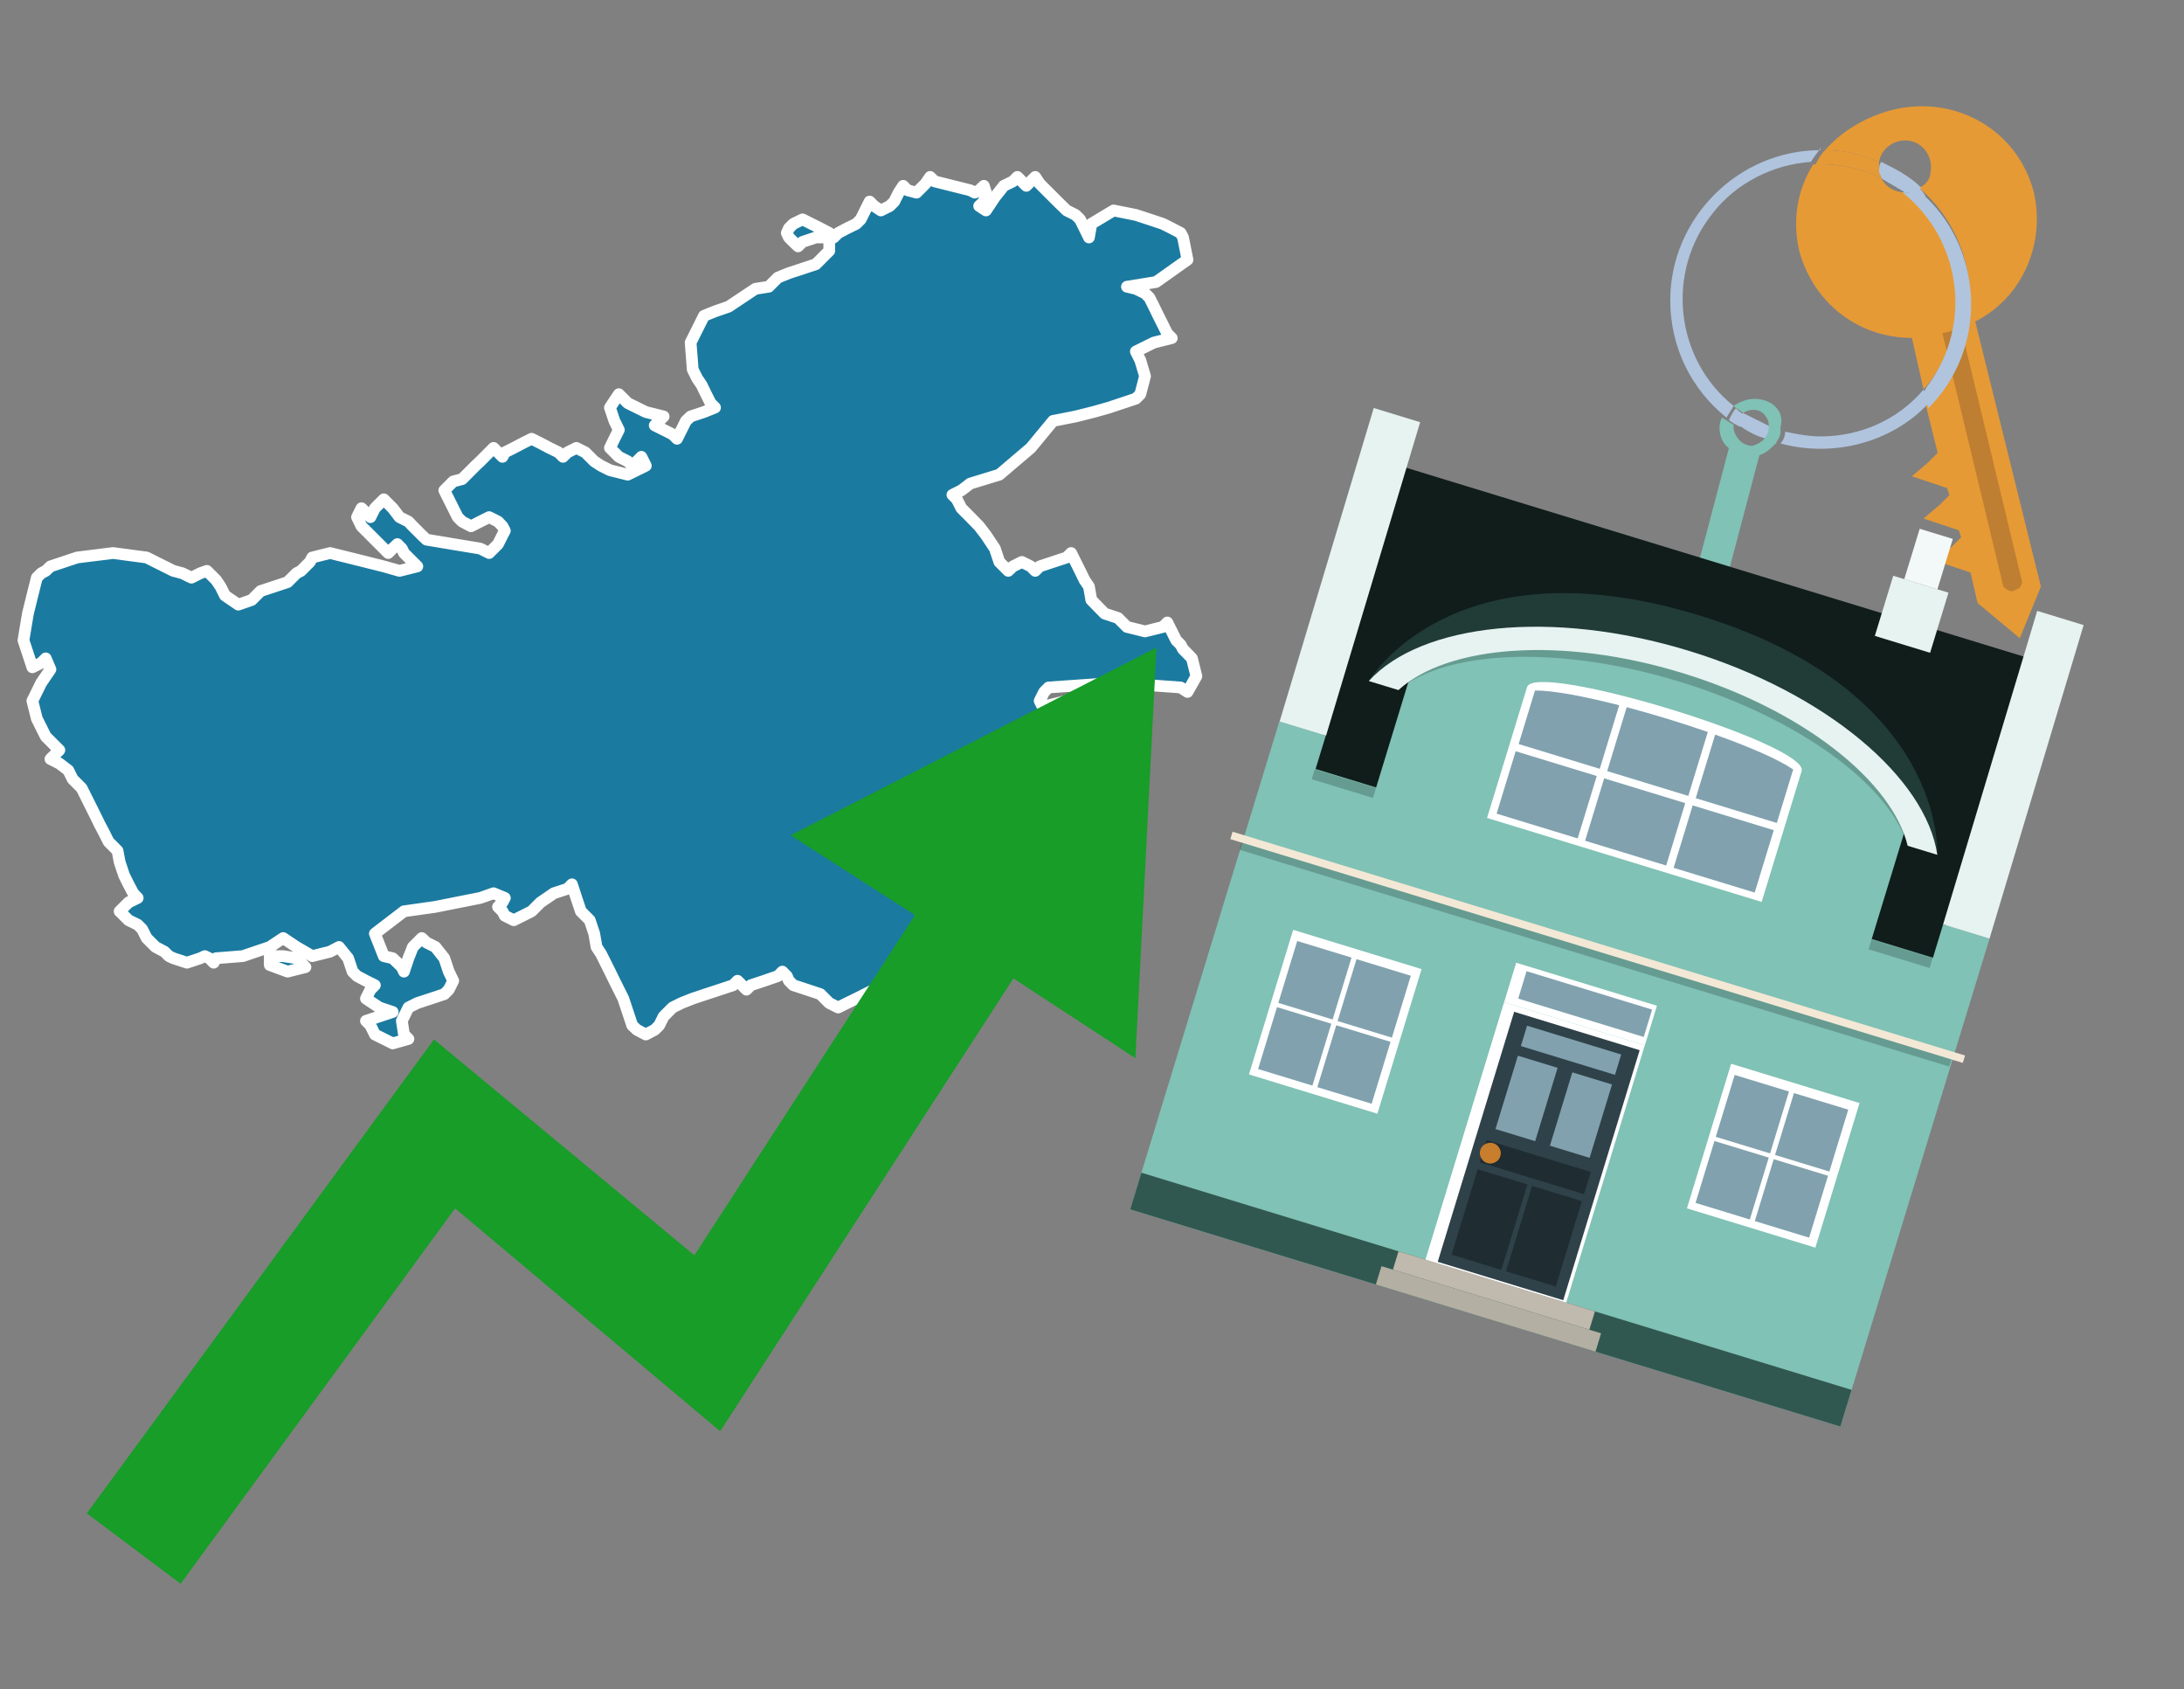
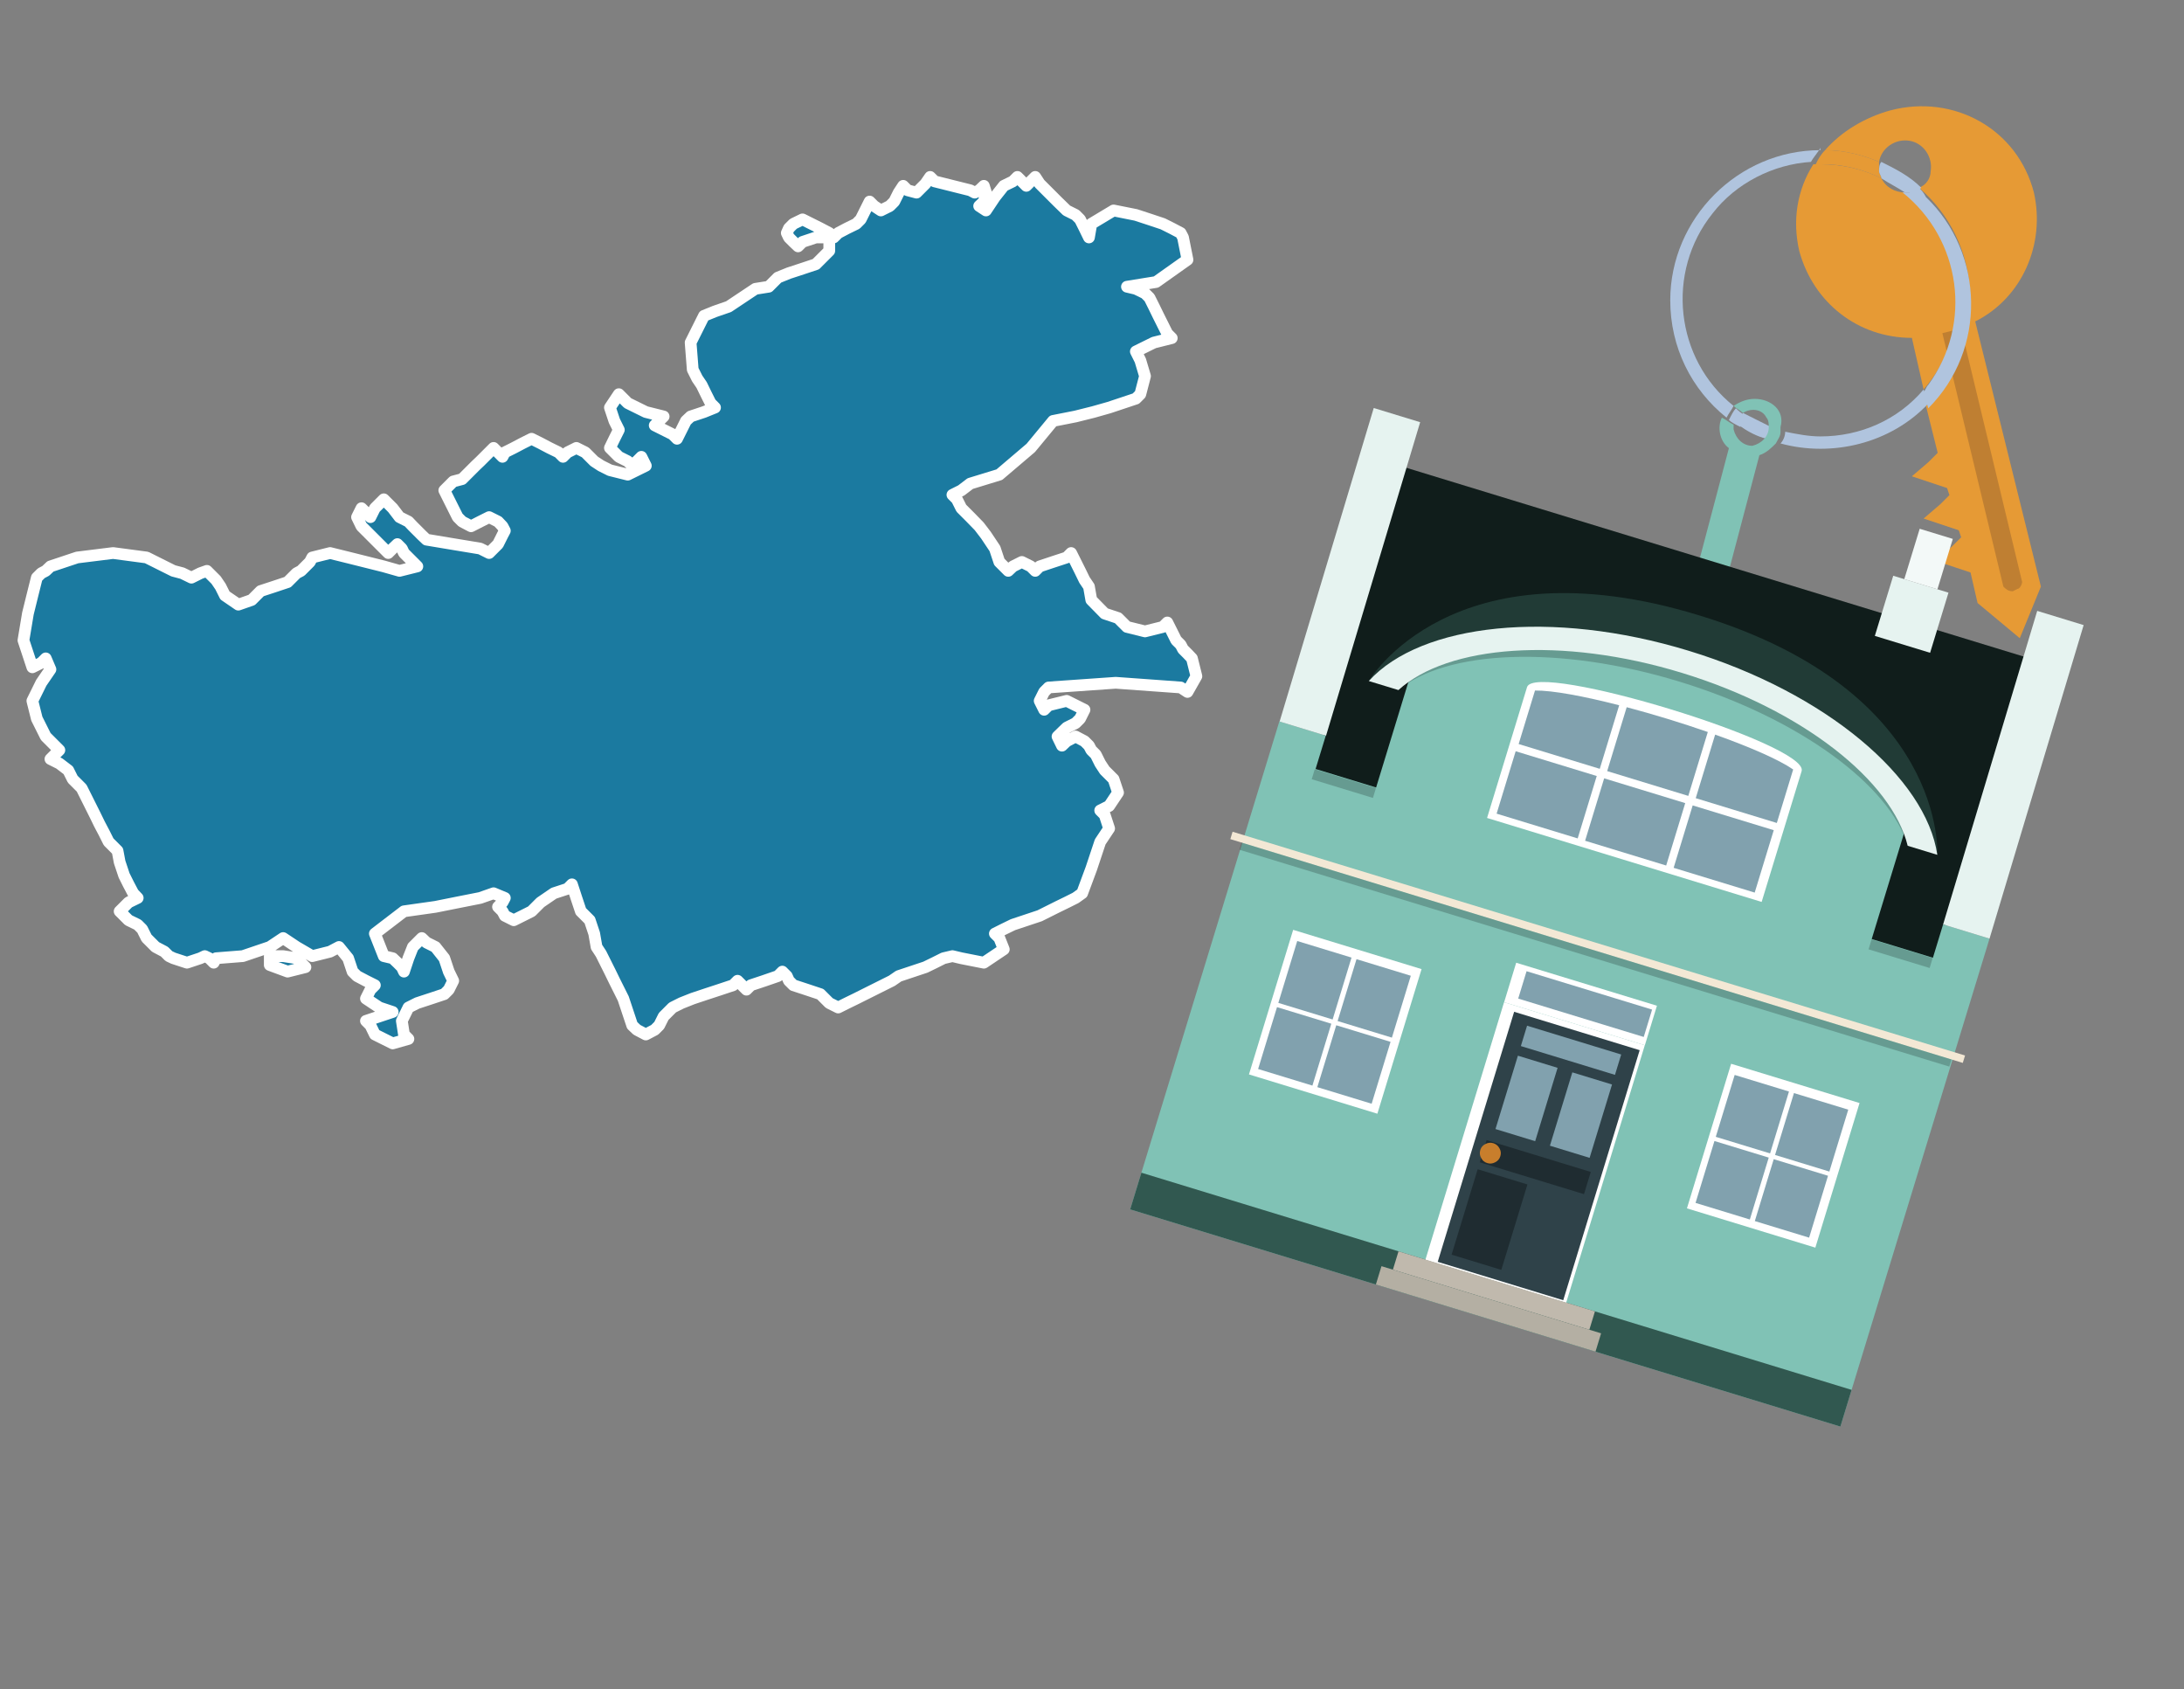
<svg xmlns="http://www.w3.org/2000/svg" version="1.1" id="Text" x="0px" y="0px" width="93.1px" height="72px" viewBox="0 0 93.1 72" style="enable-background:new 0 0 93.1 72;" xml:space="preserve">
  <rect x="0" y="0" width="93.1" height="72" fill="#808080" stroke="none" />
  <style type="text/css">
	.st0{fill:#1B7AA0;stroke:#FFFFFF;stroke-width:0.5;stroke-linejoin:round;}
	.st1{fill:#179D28;}
	.st2{fill:#E69A35;}
	.st3{fill:#B0C4DE;}
	.st4{fill:#80C2B5;}
	.st5{fill:#BF7F32;}
	.st6{fill-rule:evenodd;clip-rule:evenodd;fill:#101D1B;}
	.st7{fill-rule:evenodd;clip-rule:evenodd;fill:#80C2B5;}
	.st8{opacity:0.2;fill-rule:evenodd;clip-rule:evenodd;enable-background:new    ;}
	.st9{fill-rule:evenodd;clip-rule:evenodd;fill:#E6F3F0;}
	.st10{fill-rule:evenodd;clip-rule:evenodd;fill:#315850;}
	.st11{fill-rule:evenodd;clip-rule:evenodd;fill:#F3F9F8;}
	.st12{fill:#213B36;}
	.st13{fill:none;}
	.st14{opacity:0.2;enable-background:new    ;}
	.st15{fill:#E6F3F0;}
	.st16{fill-rule:evenodd;clip-rule:evenodd;fill:#FFFFFF;}
	.st17{fill-rule:evenodd;clip-rule:evenodd;fill:#81A1AE;}
	.st18{fill:#81A1AE;}
	.st19{fill:#FFFFFF;}
	.st20{fill:#2F4249;}
	.st21{fill:#1F2C31;}
	.st22{fill:#C87E2C;}
	.st23{fill-rule:evenodd;clip-rule:evenodd;fill:#C0B9AD;}
	.st24{fill-rule:evenodd;clip-rule:evenodd;fill:#B4AFA3;}
	.st25{fill-rule:evenodd;clip-rule:evenodd;fill:#F3E8D5;}
</style>
  <path class="st0" d="M12.07,40.75L12.64,40.84L12.83,41.03L13.02,41.22L12.26,41.41L11.5,41.13L11.5,40.75ZM35.54,10.12L35.73,9.93L36.11,9.73L36.5,9.54L36.69,9.35L36.88,8.97L37.07,8.59L37.26,8.78L37.55,8.97L37.93,8.78L38.12,8.59L38.31,8.21L38.5,7.92L38.69,8.11L39.07,8.21L39.45,7.83L39.65,7.54L39.84,7.73L40.6,7.92L41.36,8.11L41.55,8.21L41.74,8.11L41.94,7.92L42.03,8.21L41.94,8.59L41.74,8.78L42.03,8.97L42.41,8.4L42.79,7.92L43.18,7.73L43.37,7.54L43.56,7.73L43.75,7.92L43.94,7.73L44.13,7.54L44.32,7.83L44.7,8.21L45.08,8.59L45.47,8.97L45.85,9.16L46.04,9.35L46.23,9.73L46.42,10.12L46.52,9.54L47.47,8.97L48.42,9.16L49.0,9.35L49.57,9.54L49.95,9.73L50.33,9.93L50.43,10.12L50.62,11.07L49.28,12.02L48.04,12.22L48.42,12.31L48.81,12.5L49.0,12.69L49.19,13.07L49.38,13.46L49.57,13.84L49.76,14.22L49.95,14.41L49.19,14.6L48.42,14.98L48.61,15.36L48.81,16.03L48.61,16.8L48.42,16.99L47.85,17.18L47.28,17.37L46.61,17.56L45.85,17.75L44.89,17.94L43.94,19.09L42.6,20.23L41.36,20.61L40.98,20.9L40.6,21.09L40.79,21.28L40.98,21.66L41.36,22.04L41.74,22.43L42.03,22.81L42.41,23.38L42.6,23.95L42.79,24.14L42.98,24.33L43.18,24.14L43.56,23.95L43.94,24.14L44.13,24.33L44.32,24.14L44.89,23.95L45.47,23.76L45.66,23.57L45.85,23.95L46.04,24.33L46.23,24.72L46.42,25.0L46.52,25.57L47.09,26.15L47.66,26.34L47.85,26.53L48.04,26.72L48.81,26.91L49.57,26.72L49.76,26.53L49.95,26.91L50.14,27.29L50.33,27.48L50.43,27.67L50.62,27.86L50.81,28.06L51.0,28.82L50.62,29.49L50.33,29.3L47.56,29.1L44.7,29.3L44.51,29.49L44.32,29.87L44.51,30.25L44.7,30.06L45.47,29.87L46.23,30.25L46.04,30.63L45.85,30.82L45.47,31.01L45.08,31.39L45.27,31.78L45.47,31.59L45.85,31.39L46.23,31.59L46.42,31.78L46.52,31.97L46.71,32.16L46.9,32.54L47.09,32.83L47.28,33.02L47.47,33.21L47.66,33.78L47.28,34.35L46.9,34.54L47.09,34.73L47.28,35.31L46.9,35.88L46.52,37.02L46.13,38.07L45.85,38.27L45.47,38.46L45.08,38.65L44.7,38.84L44.32,39.03L43.75,39.22L43.18,39.41L42.79,39.6L42.41,39.79L42.6,39.98L42.79,40.46L41.94,41.03L40.98,40.84L40.6,40.75L40.22,40.84L39.84,41.03L39.45,41.22L38.88,41.41L38.31,41.6L38.02,41.8L37.64,41.99L37.26,42.18L36.88,42.37L36.5,42.56L36.11,42.75L35.73,42.94L35.35,42.75L35.16,42.56L34.97,42.37L34.4,42.18L33.82,41.99L33.63,41.8L33.54,41.6L33.35,41.41L33.16,41.6L32.58,41.8L32.01,41.99L31.82,42.18L31.63,41.99L31.44,41.8L31.25,41.99L30.68,42.18L30.1,42.37L29.53,42.56L29.05,42.75L28.67,42.94L28.29,43.32L28.1,43.7L27.91,43.89L27.53,44.09L27.15,43.89L26.95,43.7L26.76,43.13L26.57,42.56L26.38,42.18L26.19,41.8L26.0,41.41L25.81,41.03L25.62,40.65L25.43,40.36L25.33,39.79L25.14,39.22L24.95,39.03L24.76,38.84L24.57,38.27L24.38,37.69L24.19,37.88L23.61,38.07L23.04,38.46L22.66,38.84L22.28,39.03L21.9,39.22L21.52,39.03L21.42,38.84L21.23,38.65L21.42,38.46L21.52,38.27L21.04,38.07L20.47,38.27L19.51,38.46L18.56,38.65L17.22,38.84L15.98,39.79L16.36,40.75L16.74,40.84L16.94,41.03L17.13,41.22L17.22,41.41L17.41,40.84L17.6,40.36L17.79,40.17L17.98,39.98L18.18,40.17L18.56,40.36L18.94,40.84L19.13,41.41L19.32,41.8L19.13,42.18L18.94,42.37L18.37,42.56L17.79,42.75L17.41,42.94L17.13,43.51L17.22,44.09L17.41,44.28L16.74,44.47L15.98,44.09L15.79,43.7L15.6,43.51L16.17,43.32L16.74,43.13L16.17,42.94L15.6,42.56L15.79,42.18L15.98,41.99L15.6,41.8L15.22,41.6L15.03,41.41L14.84,40.84L14.45,40.36L14.07,40.56L13.31,40.75L12.64,40.36L12.07,39.98L11.5,40.36L10.35,40.75L9.21,40.84L9.11,41.03L8.92,40.84L8.73,40.75L8.54,40.84L7.97,41.03L7.39,40.84L7.2,40.75L7.01,40.56L6.63,40.36L6.25,39.98L6.06,39.6L5.87,39.41L5.48,39.22L5.1,38.84L5.48,38.46L5.87,38.27L5.68,38.07L5.48,37.69L5.29,37.31L5.1,36.74L5.01,36.26L4.82,36.07L4.63,35.88L4.44,35.5L4.24,35.12L4.05,34.73L3.86,34.35L3.67,33.97L3.48,33.59L3.29,33.4L3.1,33.21L2.91,32.83L2.53,32.54L2.15,32.35L2.34,32.16L2.53,31.97L2.34,31.78L2.15,31.59L1.95,31.39L1.76,31.01L1.57,30.63L1.38,29.87L1.76,29.1L2.15,28.53L1.95,28.06L1.76,28.25L1.38,28.44L1.0,27.29L1.19,26.15L1.38,25.38L1.57,24.62L1.76,24.43L1.95,24.33L2.15,24.14L2.72,23.95L3.29,23.76L4.82,23.57L6.25,23.76L6.63,23.95L7.01,24.14L7.39,24.33L7.77,24.43L8.16,24.62L8.54,24.43L8.82,24.33L9.21,24.72L9.4,25.0L9.59,25.38L10.16,25.77L10.73,25.57L10.92,25.38L11.11,25.19L11.69,25.0L12.26,24.81L12.45,24.62L12.64,24.43L12.83,24.33L13.02,24.14L13.21,23.95L13.31,23.76L14.07,23.57L14.84,23.76L15.6,23.95L16.36,24.14L17.03,24.33L17.79,24.14L17.6,23.95L17.41,23.76L17.22,23.57L17.13,23.38L16.94,23.19L16.74,23.38L16.55,23.57L16.36,23.38L16.17,23.19L15.98,23.0L15.79,22.81L15.6,22.62L15.41,22.43L15.22,22.04L15.41,21.66L15.6,21.85L15.79,22.04L15.98,21.66L16.36,21.28L16.74,21.66L17.03,22.04L17.41,22.23L17.6,22.43L17.79,22.62L17.98,22.81L18.18,23.0L19.32,23.19L20.47,23.38L20.85,23.57L21.23,23.19L21.42,22.81L21.52,22.62L21.42,22.43L21.23,22.23L20.85,22.04L20.47,22.23L20.08,22.43L19.7,22.23L19.51,22.04L19.32,21.66L19.13,21.28L18.94,20.9L19.32,20.52L19.7,20.42L19.89,20.23L20.08,20.04L20.27,19.85L20.47,19.66L20.66,19.47L20.85,19.28L21.04,19.09L21.23,19.28L21.42,19.47L21.52,19.28L21.9,19.09L22.28,18.89L22.66,18.7L23.04,18.89L23.42,19.09L23.81,19.28L24.0,19.47L24.19,19.28L24.57,19.09L24.95,19.28L25.14,19.47L25.33,19.66L25.62,19.85L26.0,20.04L26.76,20.23L27.53,19.85L27.34,19.47L27.15,19.66L26.95,19.85L26.76,19.66L26.38,19.47L26.0,19.09L26.19,18.7L26.38,18.32L26.19,17.94L26.0,17.37L26.38,16.8L26.76,17.18L27.53,17.56L28.29,17.75L28.1,17.94L27.91,18.13L28.29,18.32L28.67,18.51L28.86,18.7L29.05,18.32L29.24,17.94L29.44,17.75L30.01,17.56L30.48,17.37L30.29,17.18L30.1,16.8L29.91,16.41L29.72,16.13L29.53,15.75L29.44,14.6L30.01,13.46L30.48,13.27L31.06,13.07L31.63,12.69L32.2,12.31L32.77,12.22L32.97,12.02L33.16,11.83L33.63,11.64L34.21,11.45L34.78,11.26L35.35,10.69L35.35,10.12ZM34.78,10.12L34.21,10.31L34.02,10.5L33.82,10.31L33.63,10.12L33.54,9.93L33.63,9.73L33.82,9.54L34.21,9.35L34.59,9.54L34.97,9.73L35.35,9.93L35.35,10.12Z" />
-   <polygon class="st1" points="49.3,27.6 33.7,35.6 39,39 29.6,53.5 18.5,44.3 3.7,64.5 7.7,67.5 19.4,51.5 30.7,61 43.2,41.7   48.4,45.1 " />
  <path class="st2" d="M80.2,7.6c0-0.1-0.1-0.2-0.1-0.3c0-0.1,0-0.3,0-0.4c-0.7-0.3-1.5-0.5-2.3-0.5c-0.2,0.2-0.3,0.4-0.4,0.6  c0.1,0,0.2,0,0.3,0C78.5,7,79.4,7.2,80.2,7.6z" />
  <path class="st3" d="M77.6,6.4c-3.5,0-6.4,2.9-6.4,6.4c0,2,0.9,3.8,2.4,5c0.1-0.2,0.2-0.3,0.3-0.5c-2.5-2-2.9-5.7-0.9-8.2  c1-1.3,2.6-2.1,4.2-2.2c0.1-0.2,0.3-0.4,0.4-0.6V6.4z" />
  <path class="st2" d="M84.2,13.7c2-1,3-3.3,2.5-5.5C86,5.5,83.3,4,80.6,4.7c-1.1,0.3-2.1,0.9-2.8,1.7c0.8,0,1.6,0.2,2.3,0.5  c0.1-0.6,0.7-1,1.3-0.9c0.6,0.1,1,0.7,0.9,1.3c0,0.3-0.2,0.6-0.5,0.7c2.7,2.3,2.9,6.4,0.6,9c-0.1,0.1-0.2,0.2-0.3,0.3l0.5,2  l-0.4,0.4l-0.7,0.6l0.9,0.3l0.6,0.2l0.1,0.3l-0.4,0.4L82,22.1l0.9,0.3l0.6,0.2l0.1,0.3l-0.4,0.4l-0.7,0.6l0.9,0.3l0.6,0.2l0.3,1.3  l1.8,1.5L87,25L84.2,13.7z" />
  <path class="st2" d="M81.2,8.2c-0.4,0-0.8-0.2-1-0.6C79.4,7.2,78.5,7,77.6,7c-0.1,0-0.2,0-0.3,0c-0.7,1.1-0.9,2.4-0.6,3.7  c0.6,2.2,2.5,3.7,4.8,3.7l0.5,2.2c2.1-2.4,1.9-6.1-0.6-8.2C81.3,8.3,81.2,8.3,81.2,8.2z" />
  <path class="st3" d="M74.1,18.1c0.4,0.3,0.8,0.5,1.2,0.6c0.1-0.1,0.2-0.3,0.2-0.5l0,0c-0.4-0.2-0.8-0.4-1.2-0.6  C74.2,17.8,74.1,17.9,74.1,18.1z" />
  <path class="st3" d="M74.4,17.7c-0.2-0.1-0.3-0.2-0.4-0.3c-0.1,0.1-0.2,0.3-0.3,0.5c0.1,0.1,0.3,0.2,0.5,0.3  C74.1,17.9,74.2,17.8,74.4,17.7z" />
  <path class="st4" d="M74.8,17c-0.3,0-0.6,0.1-0.9,0.3c0.1,0.1,0.3,0.2,0.4,0.3c0.3-0.2,0.8-0.2,1,0.2c0.1,0.1,0.1,0.3,0.1,0.4l0,0  c0,0.4-0.3,0.7-0.7,0.8c-0.4,0-0.7-0.3-0.8-0.7c0,0,0,0,0-0.1v-0.1c-0.2-0.1-0.3-0.2-0.5-0.3c-0.2,0.4-0.1,1,0.3,1.3l-1.549,5.865  l1.3,0.3L75,19.4c0.3-0.1,0.5-0.3,0.7-0.5c0.1-0.2,0.2-0.3,0.2-0.5c0-0.1,0-0.1,0-0.2C76.1,17.5,75.5,17,74.8,17z" />
  <path class="st5" d="M86,25.1l-0.2,0.1c-0.2,0-0.3-0.1-0.4-0.2l0,0l-2.6-10.8l0.8-0.2l2.6,10.8C86.2,24.9,86.1,25.1,86,25.1L86,25.1  z" />
  <path class="st3" d="M80.1,7.3c0,0.1,0.1,0.2,0.1,0.3c0.3,0.2,0.7,0.4,1,0.6c0.1,0,0.2,0,0.3,0c0.1,0,0.3-0.1,0.4-0.2  c-0.5-0.5-1.1-0.8-1.7-1.1C80.1,7,80.1,7.2,80.1,7.3z" />
  <path class="st3" d="M77.6,18.6c-0.5,0-1-0.1-1.5-0.2c0,0.2-0.1,0.4-0.2,0.5c2.2,0.6,4.7,0,6.3-1.7L82,16.6  C80.9,17.9,79.3,18.6,77.6,18.6z" />
  <path class="st3" d="M81.8,8c-0.1,0.1-0.2,0.1-0.4,0.2c-0.1,0-0.2,0-0.3,0c2.5,2,3,5.6,1.1,8.2c-0.1,0.1-0.1,0.2-0.2,0.3l0.2,0.7  c2.5-2.5,2.4-6.6-0.1-9C82,8.2,81.9,8.1,81.8,8L81.8,8z" />
  <g>
    <polygon class="st6" points="82.528,40.998 55.935,32.868 59.826,19.899 86.386,28.019  " />
    <polygon class="st7" points="80.743,53.306 84.81,40.003 82.831,39.398 82.397,40.819 56.081,32.774 56.516,31.353    54.536,30.747 48.178,51.544 78.452,60.8  " />
    <rect x="68.968" y="23.239" transform="matrix(0.292 -0.956 0.956 0.292 13.561 92.358)" class="st8" width="0.443" height="27.553" />
    <polygon class="st9" points="84.81,40.003 82.831,39.398 86.843,26.036 88.822,26.641  " />
    <polygon class="st9" points="56.527,31.356 54.548,30.751 58.56,17.389 60.539,17.994  " />
    <polygon class="st10" points="78.452,60.8 78.93,59.236 48.656,49.98 48.178,51.544  " />
    <polygon class="st9" points="83.06,25.259 80.705,24.539 79.921,27.102 82.277,27.822  " />
    <polygon class="st11" points="83.245,22.968 81.833,22.536 81.176,24.683 82.589,25.115  " />
    <g>
      <path class="st12" d="M72.43,26.226C61.89,23.003,58.349,29.025,58.349,29.025l3.957-1.27l17.769,5.433l2.509,3.247    C82.584,36.434,83.016,29.462,72.43,26.226z" />
      <path class="st4" d="M80.089,32.789c-5.154-4.135-11.002-5.938-17.558-5.368l-2.205,0.697L58.453,34.245l21.126,6.459    l1.9-6.216L80.089,32.789z" />
      <g>
        <polygon class="st13" points="67.162,26.107 64.292,27.075 78.703,31.48 76.864,29.073    " />
      </g>
      <path class="st14" d="M71.853,28.195c-5.851-1.789-11.352-1.36-13.504,0.83l1.264,0.386    c2.033-1.704,6.843-1.93,11.978-0.36s8.996,4.447,9.729,6.997l1.264,0.386    C82.025,33.415,77.704,29.984,71.853,28.195z" />
      <path class="st15" d="M71.993,27.738c-5.851-1.789-11.412-1.166-13.644,1.287l1.264,0.386    c2.098-1.918,6.956-2.301,12.091-0.731s8.948,4.604,9.616,7.367l1.264,0.386    C82.105,33.152,77.844,29.526,71.993,27.738z" />
      <g>
        <g>
          <path class="st16" d="M65.095,29.286c0.346-1.132,12.051,2.446,11.705,3.579l-1.704,5.575l-11.705-3.579      L65.095,29.286L65.095,29.286z" />
        </g>
        <rect x="72.127" y="34.37" transform="matrix(0.292 -0.956 0.956 0.292 17.425 95.904)" class="st17" width="2.782" height="3.615" />
        <rect x="68.352" y="33.216" transform="matrix(0.292 -0.956 0.956 0.292 15.857 91.478)" class="st17" width="2.782" height="3.615" />
        <rect x="64.578" y="32.062" transform="matrix(0.292 -0.956 0.956 0.292 14.29 87.052)" class="st17" width="2.782" height="3.615" />
        <g>
          <path class="st18" d="M75.743,35.075l0.697-2.28c-0.622-0.429-1.87-0.967-3.326-1.486l-0.828,2.709L75.743,35.075z" />
          <path class="st18" d="M68.195,32.767l0.828-2.709c-1.497-0.384-2.832-0.636-3.589-0.628l-0.697,2.281      L68.195,32.767z" />
          <path class="st18" d="M71.969,33.921l0.832-2.723c-1.111-0.386-2.321-0.756-3.458-1.057l-0.832,2.723L71.969,33.921      z" />
        </g>
      </g>
    </g>
    <g>
      <rect x="66.534" y="39.649" transform="matrix(0.292 -0.956 0.956 0.292 6.786 94.744)" class="st19" width="1.761" height="6.276" />
      <rect x="59.735" y="45.983" transform="matrix(0.292 -0.956 0.956 0.292 -0.641 97.374)" class="st16" width="11.485" height="6.276" />
      <g transform="matrix( 0.861, 0, 0, 0.861, 2148,666.7) ">
        <g>
          <g id="Symbol_9_0_Layer2_0_MEMBER_8_MEMBER_12_MEMBER_0_FILL_00000048469725786621459750000005400378390701630639_">
            <path class="st20" d="M-2419.808-724.248l6.215,1.9l-3.784,12.378l-6.215-1.9L-2419.808-724.248z" />
          </g>
        </g>
      </g>
      <g transform="matrix( 0.861, 0, 0, 0.861, 2148,666.7) ">
        <g>
          <g id="Symbol_9_0_Layer2_0_MEMBER_8_MEMBER_12_MEMBER_1_MEMBER_1_FILL_00000158722947092644090620000017520500107816086451_">
            <path class="st18" d="M-2417.657-721.474l-1.11,3.631l-1.965-0.601l1.11-3.631L-2417.657-721.474z" />
          </g>
        </g>
      </g>
      <g transform="matrix( 0.861, 0, 0, 0.861, 2148,666.7) ">
        <g>
          <g id="Symbol_9_0_Layer2_0_MEMBER_8_MEMBER_12_MEMBER_1_MEMBER_1_FILL_00000052080521835907080820000005665097192969389210_">
            <path class="st18" d="M-2414.962-720.649l-1.11,3.631l-1.965-0.601l1.11-3.631L-2414.962-720.649z" />
          </g>
        </g>
      </g>
      <g transform="matrix( 0.861, 0, 0, 0.861, 2148,666.7) ">
        <g>
          <g id="Symbol_9_0_Layer2_0_MEMBER_8_MEMBER_12_MEMBER_2_MEMBER_0_FILL_00000121972615620641783040000006232482807947767952_">
-             <path class="st21" d="M-2420.21-711.402l1.293-4.228l2.463,0.753l-1.292,4.228L-2420.21-711.402z" />
-           </g>
+             </g>
        </g>
      </g>
      <g transform="matrix( 0.861, 0, 0, 0.861, 2148,666.7) ">
        <g>
          <g id="Symbol_9_0_Layer2_0_MEMBER_8_MEMBER_12_MEMBER_2_MEMBER_1_FILL_00000095309292420501403930000009762908861303173802_">
            <path class="st21" d="M-2422.905-712.226l1.292-4.228l2.463,0.753l-1.293,4.228L-2422.905-712.226z" />
          </g>
        </g>
      </g>
      <g transform="matrix( 0.861, 0, 0, 0.861, 2148,666.7) ">
        <g>
          <g id="Symbol_9_0_Layer2_0_MEMBER_8_MEMBER_12_MEMBER_2_MEMBER_1_FILL_00000087374071675372334650000017514442634703101070_">
            <path class="st21" d="M-2421.508-716.798l0.336-1.099l5.158,1.577l-0.336,1.099L-2421.508-716.798z" />
          </g>
        </g>
      </g>
      <g transform="matrix( 0.861, 0, 0, 0.861, 2148,666.7) ">
        <g>
          <g id="Symbol_9_0_Layer2_0_MEMBER_8_MEMBER_12_MEMBER_2_MEMBER_1_FILL_00000054944747032959736200000013106761979852599950_">
            <path class="st18" d="M-2419.476-722.551l0.308-1.008l4.66,1.425l-0.308,1.008L-2419.476-722.551z" />
          </g>
        </g>
      </g>
      <g transform="matrix( 0.861, 0, 0, 0.861, 2148,666.7) ">
        <g>
          <g id="Symbol_9_0_Layer2_0_MEMBER_8_MEMBER_13_FILL_00000121256037951919940360000017531174073741872810_">
            <path class="st22" d="M-2421.483-717.409c0.041-0.134,0.124-0.232,0.251-0.293       c0.129-0.069,0.26-0.082,0.394-0.041c0.134,0.041,0.235,0.126,0.304,0.255       c0.071,0.122,0.085,0.25,0.044,0.384c-0.043,0.141-0.128,0.242-0.255,0.304       c-0.129,0.069-0.26,0.082-0.394,0.041c-0.141-0.043-0.242-0.128-0.303-0.255       C-2421.512-717.136-2421.526-717.268-2421.483-717.409z" />
          </g>
        </g>
      </g>
      <g transform="matrix( 0.861, 0, 0, 0.861, 2148,666.7) ">
        <g>
          <g id="Symbol_9_0_Layer2_0_MEMBER_8_MEMBER_12_MEMBER_2_MEMBER_1_FILL_00000181081196561876715510000013441379206308750754_">
            <path class="st18" d="M-2419.607-724.902l0.414-1.355l6.215,1.9l-0.414,1.355L-2419.607-724.902z" />
          </g>
        </g>
      </g>
      <polygon class="st23" points="67.751,56.673 67.99,55.891 59.616,53.331 59.377,54.113   " />
      <polygon class="st24" points="68.013,57.608 68.252,56.826 58.89,53.964 58.651,54.746 60.045,55.172   " />
    </g>
    <rect x="67.98" y="24.04" transform="matrix(0.292 -0.956 0.956 0.292 9.614 93.733)" class="st25" width="0.33" height="32.661" />
    <rect x="67.891" y="24.851" transform="matrix(0.292 -0.956 0.956 0.292 9.25 93.862)" class="st8" width="0.319" height="31.657" />
    <g>
      <g>
        <polygon class="st16" points="73.795,45.338 79.269,47.011 77.385,53.174 71.911,51.5    " />
      </g>
      <rect x="73.365" y="46.272" transform="matrix(0.292 -0.956 0.956 0.292 7.482 105.077)" class="st17" width="2.759" height="2.421" />
      <rect x="75.893" y="47.045" transform="matrix(0.292 -0.956 0.956 0.292 8.532 108.041)" class="st17" width="2.759" height="2.421" />
      <rect x="75.031" y="49.864" transform="matrix(0.292 -0.956 0.956 0.292 5.226 109.211)" class="st17" width="2.759" height="2.421" />
      <rect x="72.504" y="49.09" transform="matrix(0.292 -0.956 0.956 0.292 4.177 106.247)" class="st17" width="2.759" height="2.421" />
    </g>
    <g>
      <g>
        <polygon class="st16" points="60.599,41.303 55.125,39.63 53.241,45.792 58.715,47.466    " />
      </g>
      <rect x="57.236" y="41.341" transform="matrix(0.292 -0.956 0.956 0.292 0.785 86.163)" class="st17" width="2.759" height="2.421" />
      <rect x="54.709" y="40.568" transform="matrix(0.292 -0.956 0.956 0.292 -0.265 83.199)" class="st17" width="2.759" height="2.421" />
      <rect x="53.847" y="43.387" transform="matrix(0.292 -0.956 0.956 0.292 -3.57 84.37)" class="st17" width="2.759" height="2.421" />
      <rect x="56.375" y="44.159" transform="matrix(0.292 -0.956 0.956 0.292 -2.521 87.334)" class="st17" width="2.759" height="2.421" />
    </g>
  </g>
</svg>